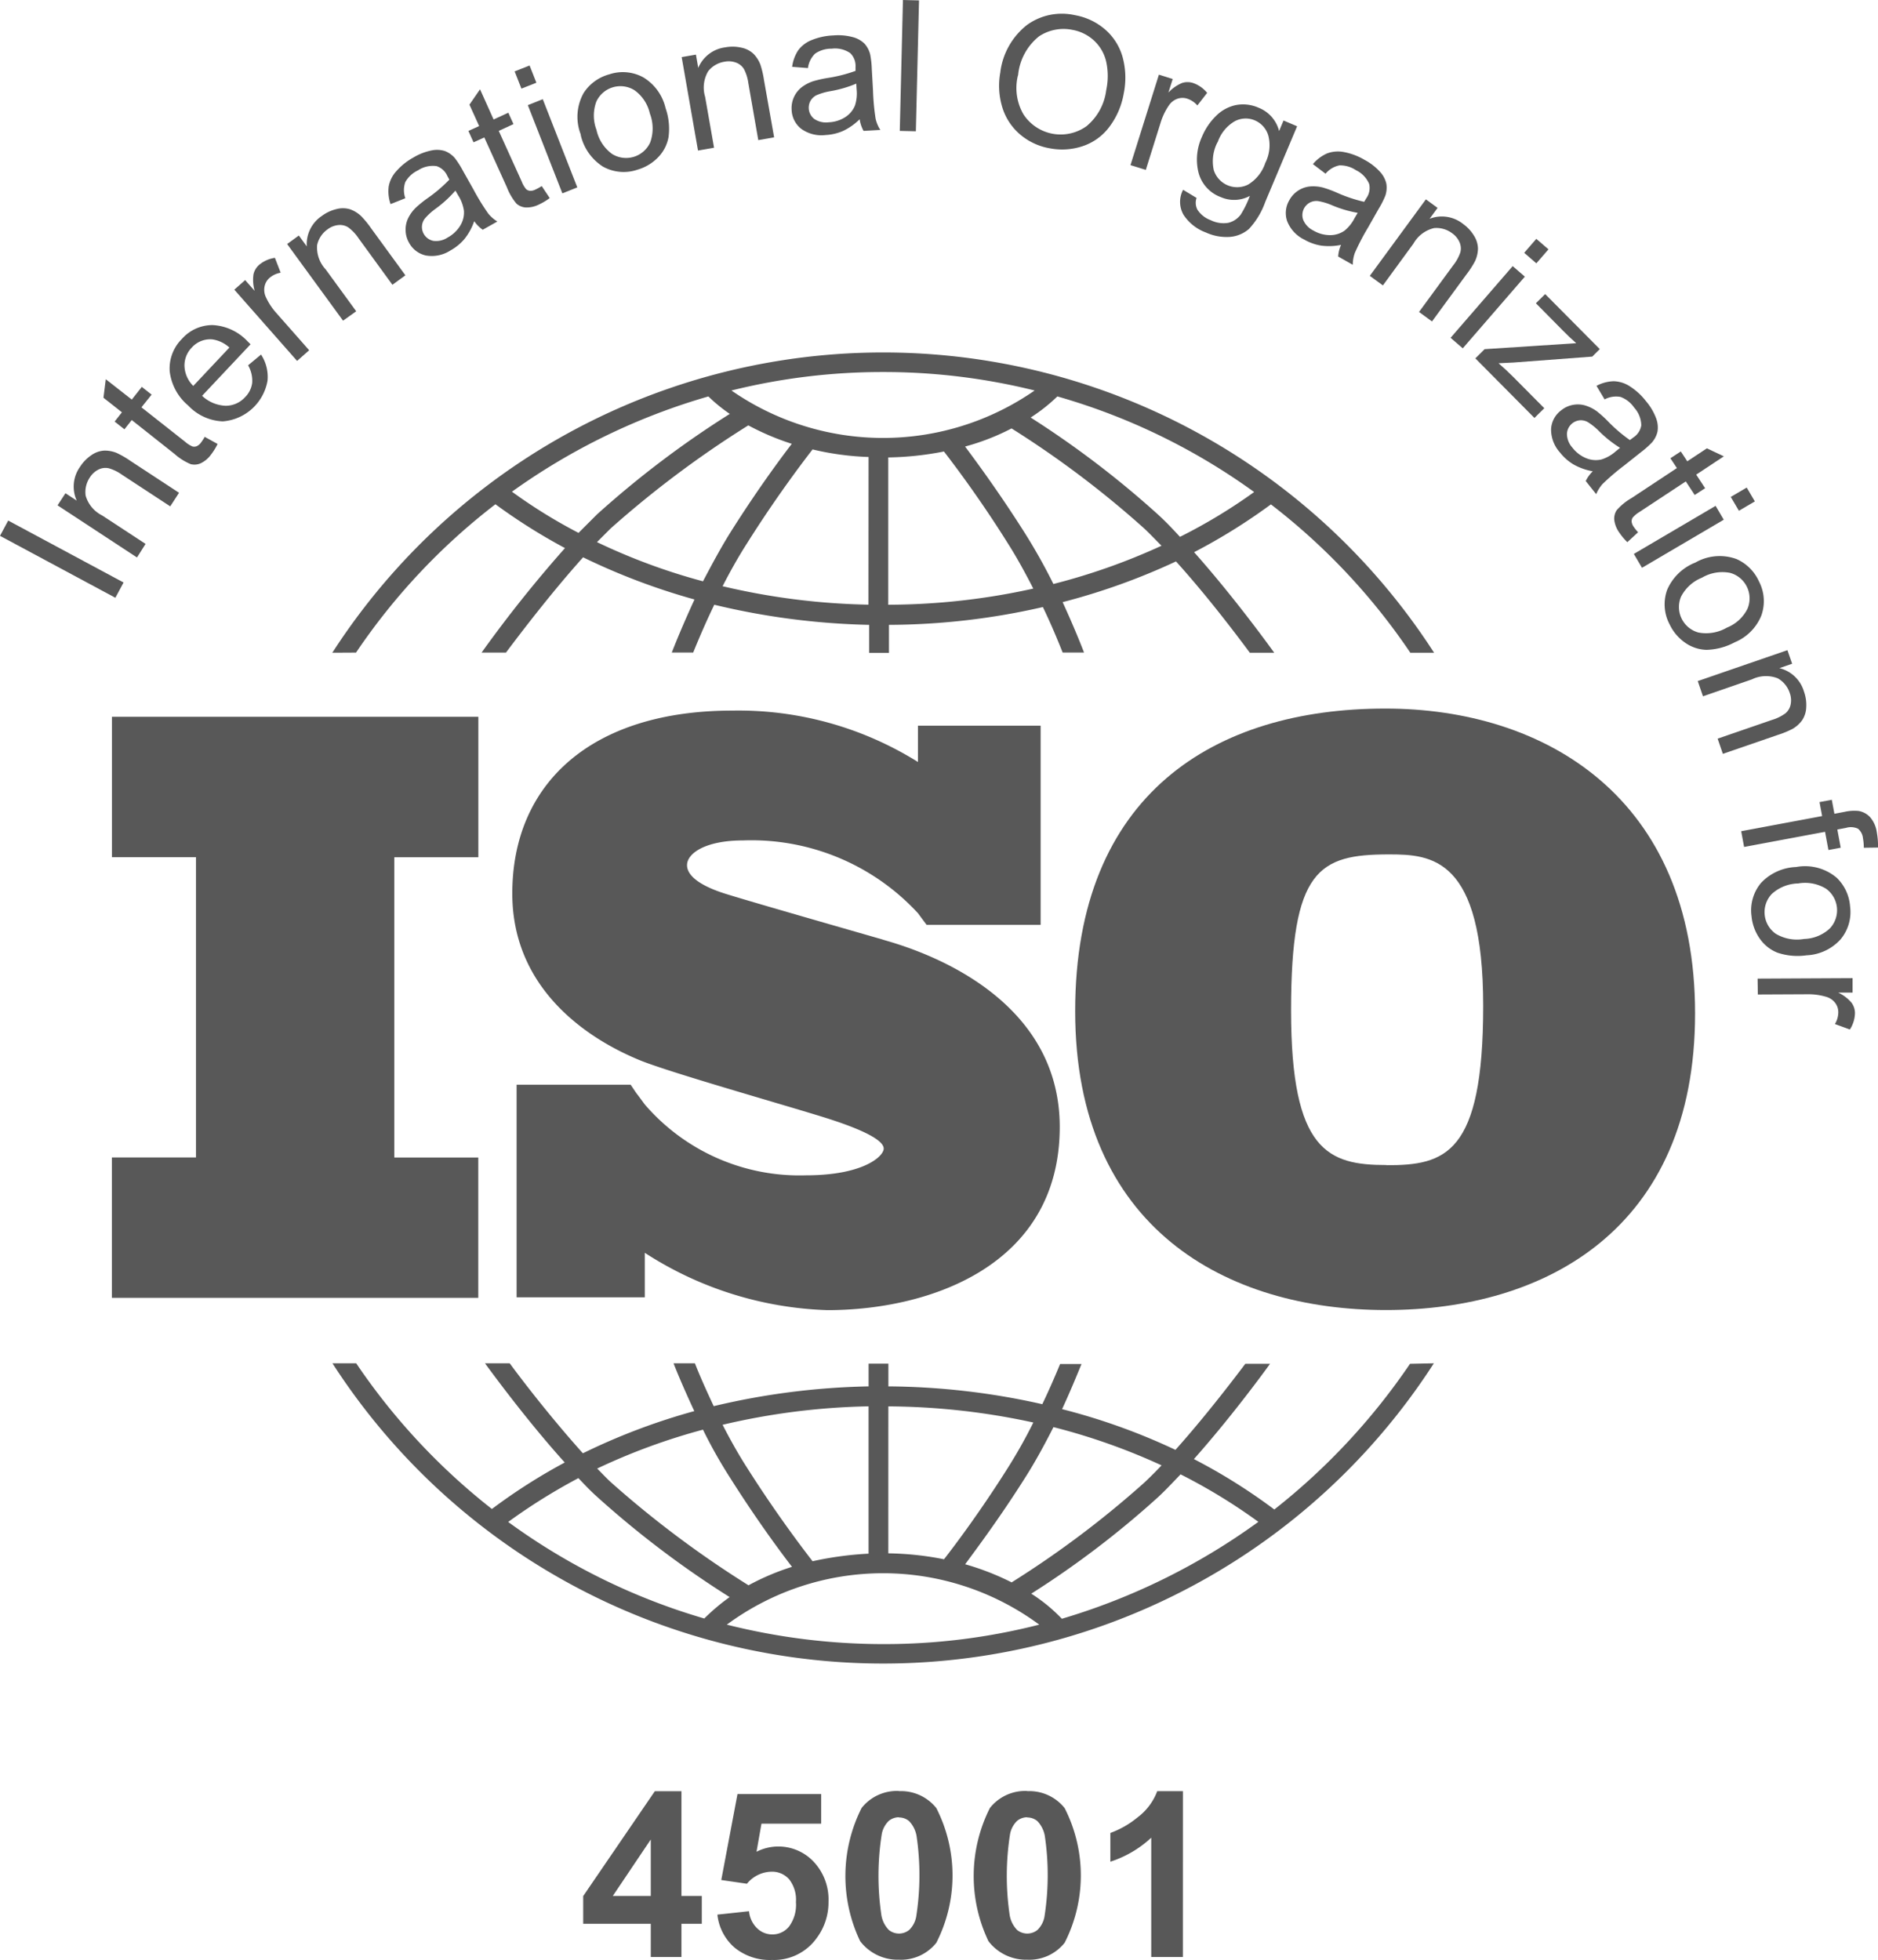
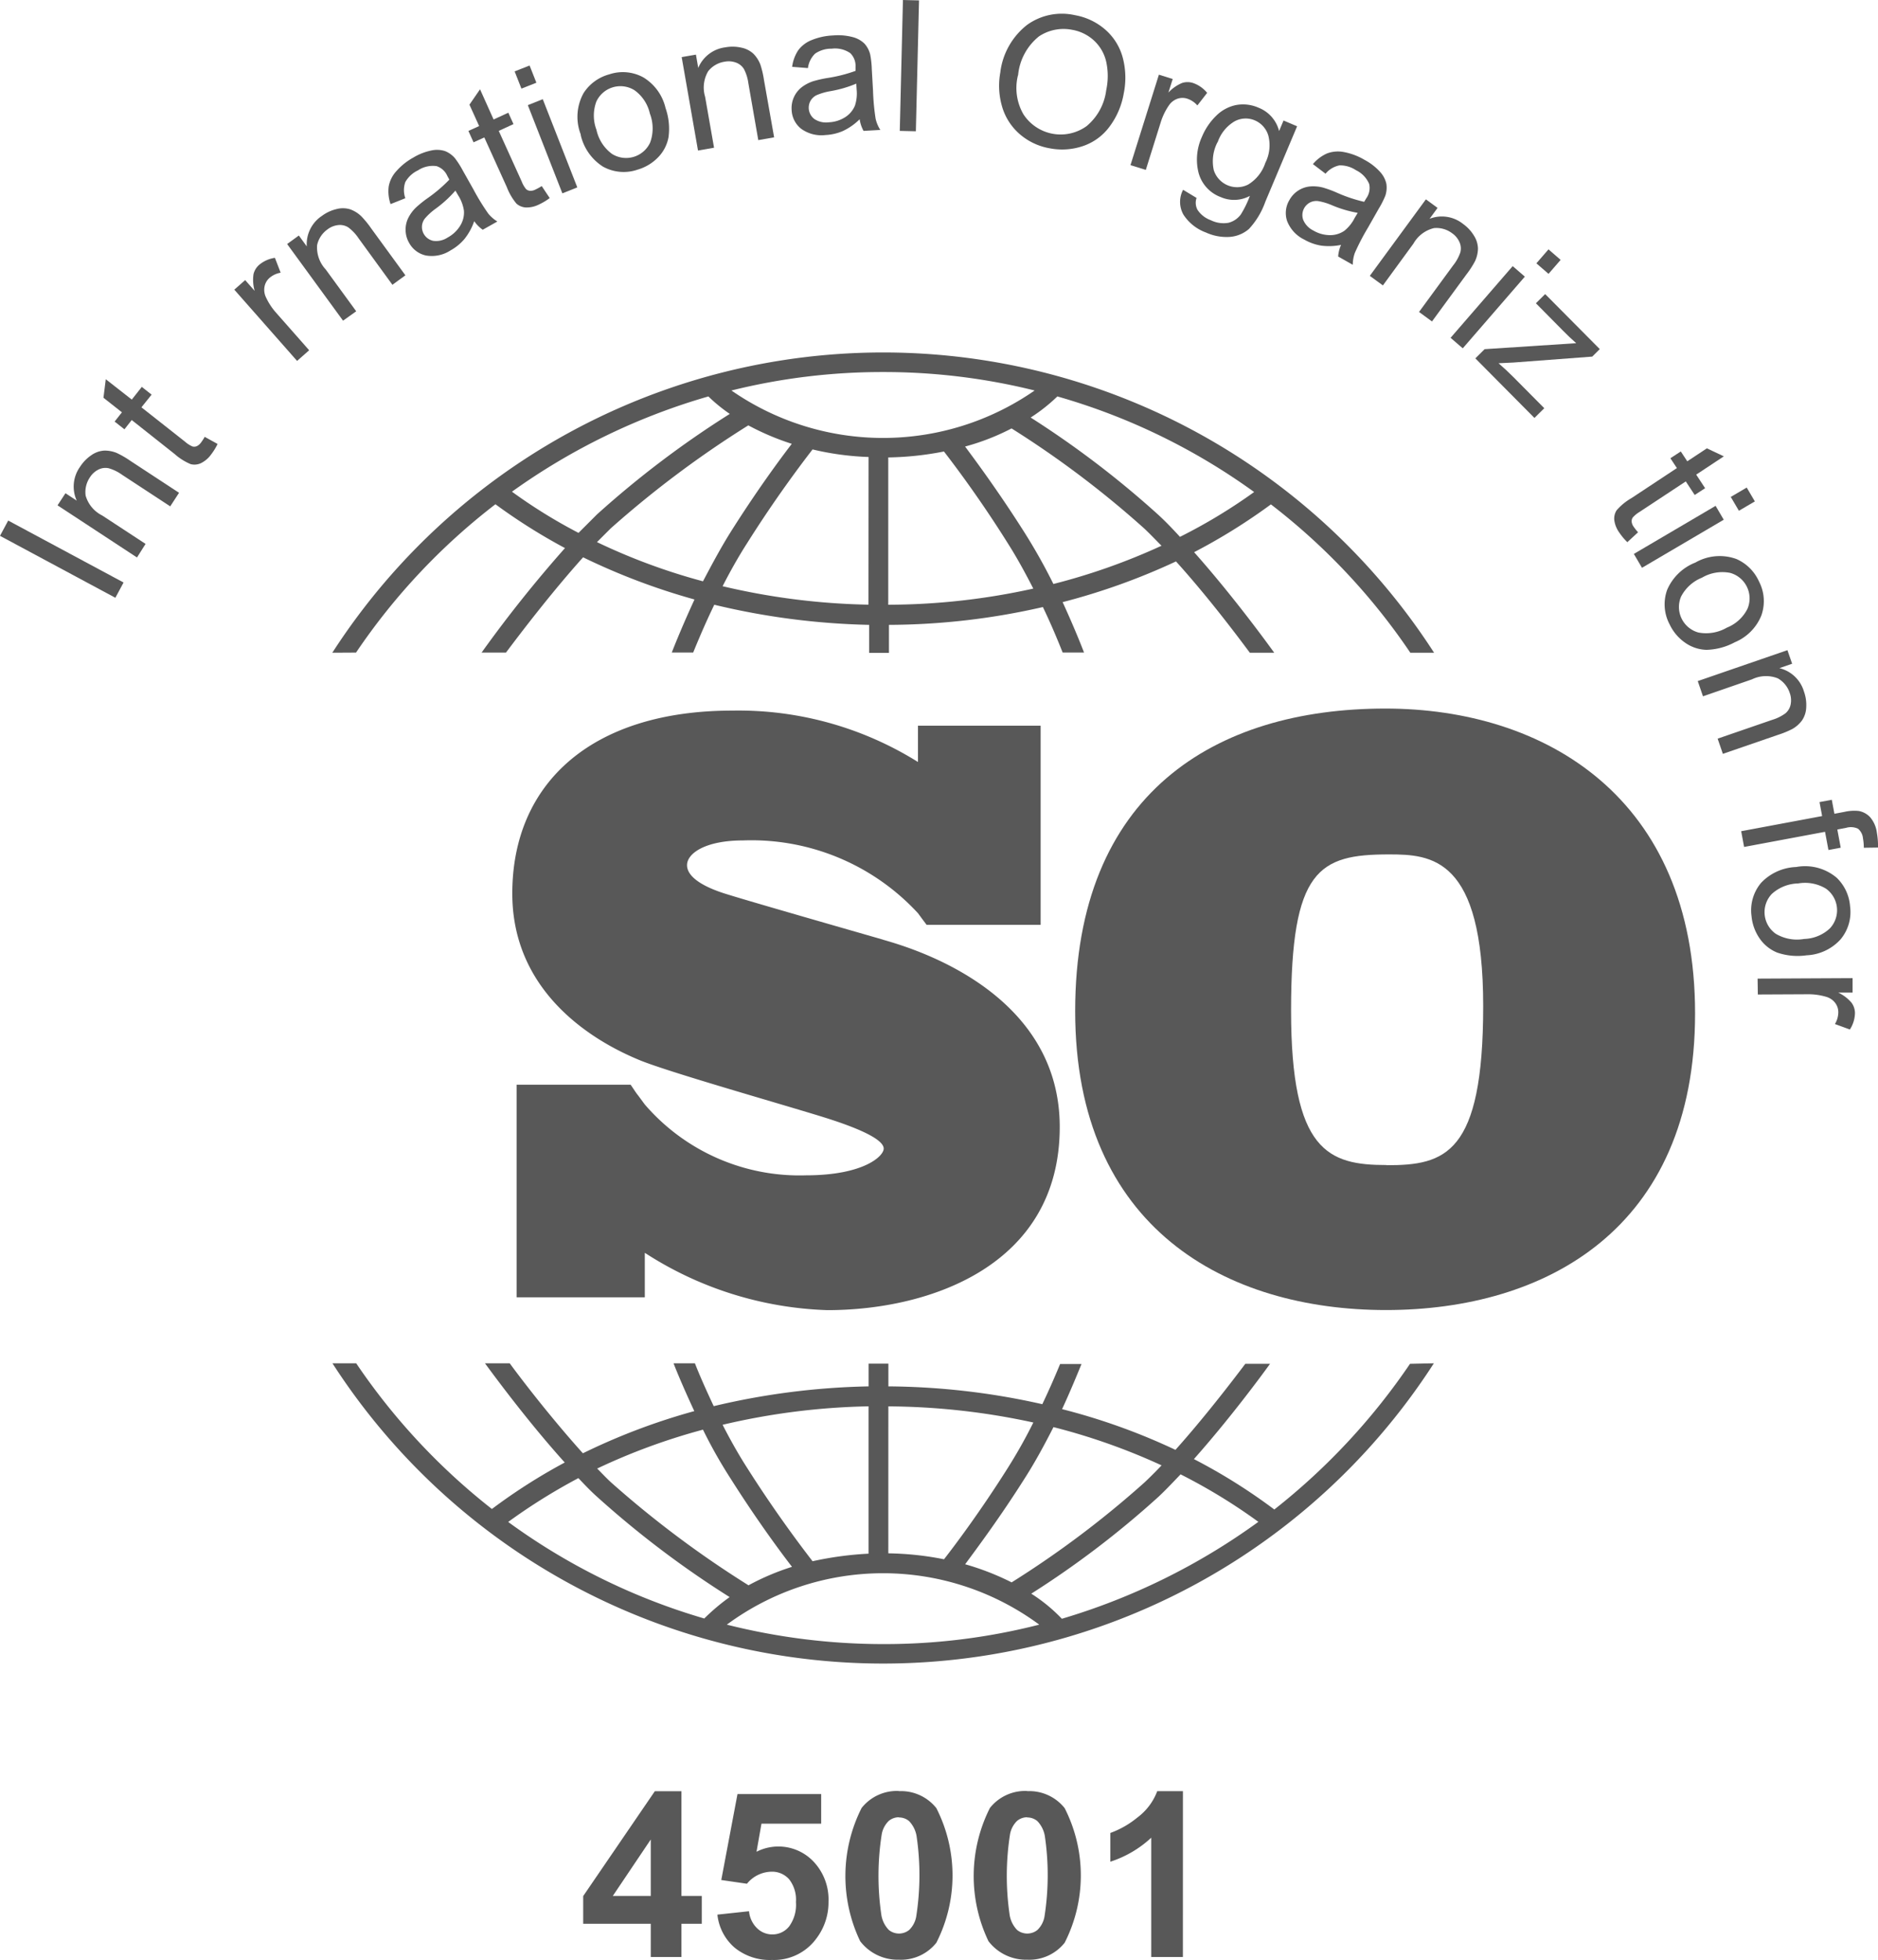
<svg xmlns="http://www.w3.org/2000/svg" id="Group_158" data-name="Group 158" width="55.358" height="57.769" viewBox="0 0 55.358 57.769">
  <defs>
    <clipPath id="clip-path">
      <rect id="Rectangle_225" data-name="Rectangle 225" width="55.358" height="57.769" fill="#585858" />
    </clipPath>
  </defs>
-   <path id="Path_376" data-name="Path 376" d="M44.744,221.64V217.5h-10.8v4.138h2.477v8.85H33.942v4.138h10.8V230.49H42.267v-8.85Z" transform="translate(-30.644 -196.372)" fill="#585858" />
  <g id="Group_164" data-name="Group 164">
    <g id="Group_163" data-name="Group 163" clip-path="url(#clip-path)">
      <path id="Path_377" data-name="Path 377" d="M166.371,222.354c-.67-.194-4.1-1.175-4.7-1.37s-1.078-.476-1.078-.826.544-.729,1.651-.729a6.676,6.676,0,0,1,5.158,2.147s.185.253.253.34h3.361v-5.868H167.4v1.069a9.986,9.986,0,0,0-5.469-1.515c-4.168,0-6.489,2.157-6.489,5.392s2.924,4.566,3.74,4.906,3.993,1.243,5.353,1.661,1.855.729,1.855.952-.593.787-2.293.787a6.015,6.015,0,0,1-4.75-2.089c-.087-.117-.185-.253-.223-.3s-.126-.185-.194-.282h-3.361v6.266h3.779v-1.311a10.5,10.5,0,0,0,5.382,1.69c3.012,0,6.849-1.311,6.849-5.4s-4.546-5.324-5.207-5.518" transform="translate(-140.341 -194.657)" fill="#585858" />
      <path id="Path_378" data-name="Path 378" d="M335.383,215c-5.022,0-9.142,2.506-9.142,8.918s4.469,8.811,9.161,8.811,9.112-2.38,9.112-8.743S340.094,215,335.383,215m.039,13.455c-1.719,0-2.817-.4-2.817-4.556s.816-4.6,2.885-4.6c1.253,0,2.778.087,2.778,4.469s-1.127,4.692-2.846,4.692" transform="translate(-294.548 -194.115)" fill="#585858" />
      <path id="Path_379" data-name="Path 379" d="M101.541,115.752a18.7,18.7,0,0,1,4.109-4.372,16.979,16.979,0,0,0,2.05,1.292,37.742,37.742,0,0,0-2.458,3.08h.719c.437-.583,1.331-1.758,2.273-2.808a19.25,19.25,0,0,0,3.284,1.243c-.3.651-.534,1.214-.67,1.564h.631c.146-.359.359-.865.622-1.409a21.365,21.365,0,0,0,4.566.593v.826h.583v-.826a20.553,20.553,0,0,0,4.537-.525c.253.525.447,1,.583,1.341H123c-.126-.33-.35-.874-.631-1.486a19.246,19.246,0,0,0,3.342-1.2c.913,1.01,1.758,2.128,2.176,2.691h.719c-.175-.243-1.195-1.651-2.361-2.963a17.328,17.328,0,0,0,2.264-1.409,18.7,18.7,0,0,1,4.109,4.372h.7a19.322,19.322,0,0,0-32.476,0Zm10.23-2.1a17.964,17.964,0,0,1-3.128-1.156l.4-.4a30.128,30.128,0,0,1,4.061-3.041,7.591,7.591,0,0,0,1.282.544c-.359.466-1.059,1.418-1.817,2.623-.291.466-.554.962-.8,1.428m4.877.69a20.228,20.228,0,0,1-4.3-.544c.214-.418.457-.855.719-1.263.874-1.389,1.671-2.429,1.933-2.769a8.255,8.255,0,0,0,1.651.223Zm.583,0V110a9.133,9.133,0,0,0,1.642-.175c.3.389,1.059,1.389,1.885,2.71.272.427.525.894.748,1.331a19.942,19.942,0,0,1-4.274.476m4.867-.612a16.767,16.767,0,0,0-.845-1.506c-.719-1.137-1.389-2.05-1.758-2.545a6.8,6.8,0,0,0,1.37-.534,28.807,28.807,0,0,1,3.915,2.953c.165.155.33.33.505.505a18.486,18.486,0,0,1-3.186,1.127m5.916-2.71a15.932,15.932,0,0,1-2.186,1.321c-.214-.233-.427-.457-.651-.661a28.09,28.09,0,0,0-3.75-2.856,5.044,5.044,0,0,0,.787-.622,18.592,18.592,0,0,1,5.8,2.817m-10.939-3.536a18.4,18.4,0,0,1,4.469.544,7.837,7.837,0,0,1-8.937,0,18.4,18.4,0,0,1,4.469-.544m-5.149.719a4.7,4.7,0,0,0,.631.515,28.5,28.5,0,0,0-3.915,2.963l-.544.544a15.423,15.423,0,0,1-1.962-1.214,18.947,18.947,0,0,1,5.79-2.808" transform="translate(-91.046 -96.517)" fill="#585858" />
      <path id="Path_380" data-name="Path 380" d="M132.609,413.621a19.109,19.109,0,0,1-4,4.294,16.805,16.805,0,0,0-2.37-1.486c1.01-1.137,1.914-2.351,2.244-2.808h-.729c-.447.593-1.234,1.613-2.059,2.536a18.484,18.484,0,0,0-3.342-1.2c.243-.525.437-1,.573-1.331h-.631c-.136.33-.311.738-.525,1.185a21.149,21.149,0,0,0-4.537-.525v-.67h-.583v.67a21.364,21.364,0,0,0-4.566.583c-.223-.476-.418-.913-.554-1.263H110.9c.136.35.35.845.612,1.409a18.754,18.754,0,0,0-3.284,1.243c-.865-.962-1.7-2.03-2.157-2.652h-.729c.35.476,1.3,1.758,2.351,2.924a16.785,16.785,0,0,0-2.147,1.37,18.891,18.891,0,0,1-4-4.294h-.7a19.313,19.313,0,0,0,32.466,0ZM122.1,415.487a18.482,18.482,0,0,1,3.186,1.127c-.165.175-.34.35-.505.505a28.8,28.8,0,0,1-3.915,2.944,7.712,7.712,0,0,0-1.37-.534c.369-.5,1.04-1.4,1.758-2.536.311-.486.593-1.01.845-1.506m-4.867-.612a20.58,20.58,0,0,1,4.274.476,14.989,14.989,0,0,1-.748,1.331c-.826,1.311-1.583,2.312-1.885,2.7a9.037,9.037,0,0,0-1.642-.175Zm-.583,0v4.342a9.956,9.956,0,0,0-1.651.223c-.262-.34-1.059-1.379-1.933-2.759-.262-.408-.505-.845-.719-1.263a20.305,20.305,0,0,1,4.3-.544m-4.877.69a14.021,14.021,0,0,0,.806,1.428c.758,1.2,1.457,2.147,1.817,2.613a7.269,7.269,0,0,0-1.282.544,30.126,30.126,0,0,1-4.061-3.041c-.136-.126-.262-.262-.4-.4a18.343,18.343,0,0,1,3.118-1.146m-5.741,2.72a17.222,17.222,0,0,1,2.069-1.292c.185.194.359.379.544.544a28.5,28.5,0,0,0,3.915,2.963,5.969,5.969,0,0,0-.748.631,18.665,18.665,0,0,1-5.78-2.846m11.045,3.6a18.862,18.862,0,0,1-4.6-.573,7.753,7.753,0,0,1,9.209,0,18.4,18.4,0,0,1-4.6.573m5.265-.748a4.832,4.832,0,0,0-.9-.738,27.474,27.474,0,0,0,3.75-2.856c.214-.2.427-.427.651-.661a16.6,16.6,0,0,1,2.293,1.4,19.066,19.066,0,0,1-5.79,2.856" transform="translate(-91.046 -373.422)" fill="#585858" />
      <path id="Path_381" data-name="Path 381" d="M91.635,548.347v-.979H89.643v-.817l2.112-3.091h.784v3.088h.6v.82h-.6v.979Zm0-1.8v-1.664l-1.119,1.664Z" transform="translate(-72.452 -490.664)" fill="#585858" />
      <path id="Path_382" data-name="Path 382" d="M130.386,547.9l.93-.1a.8.8,0,0,0,.236.5.64.64,0,0,0,.452.184.627.627,0,0,0,.495-.237,1.08,1.08,0,0,0,.2-.716.98.98,0,0,0-.2-.672.669.669,0,0,0-.523-.224.951.951,0,0,0-.721.355l-.757-.11.478-2.533h2.467v.873h-1.76l-.146.827a1.426,1.426,0,0,1,1.69.3,1.627,1.627,0,0,1,.432,1.172,1.757,1.757,0,0,1-.349,1.073,1.545,1.545,0,0,1-1.318.644,1.636,1.636,0,0,1-1.1-.362,1.491,1.491,0,0,1-.508-.973" transform="translate(-109.237 -491.466)" fill="#585858" />
      <path id="Path_383" data-name="Path 383" d="M170.726,543.459a1.331,1.331,0,0,1,1.106.5,4.368,4.368,0,0,1,0,3.968,1.328,1.328,0,0,1-1.1.5,1.393,1.393,0,0,1-1.146-.546,4.451,4.451,0,0,1,.043-3.927,1.328,1.328,0,0,1,1.1-.5m0,.774a.467.467,0,0,0-.3.108.725.725,0,0,0-.206.387,7.9,7.9,0,0,0-.01,2.4.826.826,0,0,0,.218.427.478.478,0,0,0,.6,0,.724.724,0,0,0,.206-.387,7.881,7.881,0,0,0,.01-2.392.841.841,0,0,0-.218-.429.46.46,0,0,0-.3-.108" transform="translate(-144.231 -490.664)" fill="#585858" />
      <path id="Path_384" data-name="Path 384" d="M209.657,543.459a1.331,1.331,0,0,1,1.106.5,4.369,4.369,0,0,1,0,3.968,1.328,1.328,0,0,1-1.1.5,1.393,1.393,0,0,1-1.146-.546,4.451,4.451,0,0,1,.043-3.927,1.328,1.328,0,0,1,1.1-.5m0,.774a.467.467,0,0,0-.3.108.725.725,0,0,0-.206.387,7.9,7.9,0,0,0-.01,2.4.826.826,0,0,0,.217.427.478.478,0,0,0,.6,0,.724.724,0,0,0,.206-.387,7.88,7.88,0,0,0,.01-2.392.841.841,0,0,0-.218-.429.46.46,0,0,0-.3-.108" transform="translate(-179.38 -490.664)" fill="#585858" />
      <path id="Path_385" data-name="Path 385" d="M251.742,548.346h-.933v-3.516a3.217,3.217,0,0,1-1.205.707v-.847a2.7,2.7,0,0,0,.794-.453,1.722,1.722,0,0,0,.588-.779h.757Z" transform="translate(-216.874 -490.663)" fill="#585858" />
      <rect id="Rectangle_223" data-name="Rectangle 223" width="0.511" height="3.86" transform="matrix(0.473, -0.881, 0.881, 0.473, 0, 15.794)" fill="#585858" />
      <path id="Path_391" data-name="Path 391" d="M19.842,139.9,17.5,138.363l.234-.357.332.218a1,1,0,0,1,.1-1,1.167,1.167,0,0,1,.331-.339.73.73,0,0,1,.373-.135.914.914,0,0,1,.374.069,2.7,2.7,0,0,1,.4.231l1.438.943-.26.4-1.422-.932a1.276,1.276,0,0,0-.392-.191.456.456,0,0,0-.3.038.626.626,0,0,0-.253.229.768.768,0,0,0-.126.542.948.948,0,0,0,.489.584l1.277.837Z" transform="translate(-15.804 -123.468)" fill="#585858" />
      <path id="Path_392" data-name="Path 392" d="M34.385,116.805l.371.205a1.761,1.761,0,0,1-.189.307.811.811,0,0,1-.312.264.456.456,0,0,1-.292.024,1.7,1.7,0,0,1-.475-.3l-1.263-1-.215.273-.289-.228.215-.273-.544-.429.068-.546.767.6.295-.374.289.228-.3.374,1.284,1.012a.821.821,0,0,0,.22.142.2.2,0,0,0,.123-.007.317.317,0,0,0,.127-.106,1.549,1.549,0,0,0,.114-.175" transform="translate(-28.342 -103.924)" fill="#585858" />
-       <path id="Path_393" data-name="Path 393" d="M53.8,99.763l.38-.315a1.2,1.2,0,0,1,.191.769,1.453,1.453,0,0,1-1.317,1.2,1.476,1.476,0,0,1-1.018-.464,1.546,1.546,0,0,1-.549-1.015,1.23,1.23,0,0,1,.362-.953,1.2,1.2,0,0,1,.906-.406,1.518,1.518,0,0,1,1.026.477l.09.089-1.429,1.519a1.074,1.074,0,0,0,.693.293.775.775,0,0,0,.579-.258.725.725,0,0,0,.205-.418.911.911,0,0,0-.118-.512m-1.624.609,1.07-1.137A.947.947,0,0,0,52.74,99a.727.727,0,0,0-.6.24.753.753,0,0,0-.217.55.865.865,0,0,0,.257.58" transform="translate(-46.485 -88.997)" fill="#585858" />
      <path id="Path_394" data-name="Path 394" d="M72.946,81.307l-1.85-2.1.32-.282.28.318a1.16,1.16,0,0,1-.034-.494.527.527,0,0,1,.165-.272.924.924,0,0,1,.466-.208l.169.438a.678.678,0,0,0-.328.153.452.452,0,0,0-.147.255.506.506,0,0,0,.039.311,1.843,1.843,0,0,0,.307.467l.969,1.1Z" transform="translate(-64.189 -70.669)" fill="#585858" />
      <path id="Path_395" data-name="Path 395" d="M88.776,66.5l-1.648-2.259.345-.251.234.321a1,1,0,0,1,.447-.9,1.166,1.166,0,0,1,.429-.2.731.731,0,0,1,.4.006.918.918,0,0,1,.325.2,2.705,2.705,0,0,1,.293.357l1.013,1.389-.383.279-1-1.374a1.281,1.281,0,0,0-.3-.317.456.456,0,0,0-.293-.069.622.622,0,0,0-.317.125.768.768,0,0,0-.309.463.948.948,0,0,0,.252.719l.9,1.234Z" transform="translate(-78.664 -57.048)" fill="#585858" />
      <path id="Path_396" data-name="Path 396" d="M120.336,47.57a1.765,1.765,0,0,1-.286.524,1.465,1.465,0,0,1-.41.337,1.016,1.016,0,0,1-.727.152.743.743,0,0,1-.5-.379.765.765,0,0,1-.1-.373.773.773,0,0,1,.08-.358,1.149,1.149,0,0,1,.221-.3,3.386,3.386,0,0,1,.332-.269,4.348,4.348,0,0,0,.656-.557l-.059-.109a.523.523,0,0,0-.317-.289.793.793,0,0,0-.549.125.836.836,0,0,0-.372.344.715.715,0,0,0,0,.477l-.435.173a1.148,1.148,0,0,1-.055-.521.911.911,0,0,1,.226-.451,1.866,1.866,0,0,1,.5-.4,1.68,1.68,0,0,1,.548-.212.766.766,0,0,1,.391.023.748.748,0,0,1,.287.208,2.687,2.687,0,0,1,.235.369l.31.55a6.675,6.675,0,0,0,.437.713,1.053,1.053,0,0,0,.269.234l-.431.243a1,1,0,0,1-.252-.254m-.554-.9a3.472,3.472,0,0,1-.586.536,1.8,1.8,0,0,0-.313.286.414.414,0,0,0-.087.226.419.419,0,0,0,.333.433.617.617,0,0,0,.428-.1.977.977,0,0,0,.365-.344.738.738,0,0,0,.112-.439,1.142,1.142,0,0,0-.166-.45Z" transform="translate(-106.357 -41.052)" fill="#585858" />
      <path id="Path_397" data-name="Path 397" d="M144.312,29.941l.235.353a1.756,1.756,0,0,1-.309.186.811.811,0,0,1-.4.091.457.457,0,0,1-.271-.113,1.7,1.7,0,0,1-.284-.486l-.664-1.465-.317.144-.152-.336.317-.143-.286-.631.312-.453.4.89.434-.2.152.336-.434.2.675,1.489a.819.819,0,0,0,.13.227.2.2,0,0,0,.112.05.316.316,0,0,0,.162-.036,1.546,1.546,0,0,0,.182-.1" transform="translate(-128.343 -24.456)" fill="#585858" />
      <path id="Path_398" data-name="Path 398" d="M156.371,20.569l-.2-.508.441-.173.2.507Zm1.207,3.087-1.018-2.6L157,20.88l1.018,2.6Z" transform="translate(-141.001 -17.957)" fill="#585858" />
      <path id="Path_399" data-name="Path 399" d="M175.357,23.736a1.441,1.441,0,0,1,.084-1.226,1.3,1.3,0,0,1,.754-.549,1.255,1.255,0,0,1,1.011.092,1.438,1.438,0,0,1,.649.9,1.849,1.849,0,0,1,.088.86,1.146,1.146,0,0,1-.314.6,1.371,1.371,0,0,1-.6.357,1.257,1.257,0,0,1-1.017-.089,1.5,1.5,0,0,1-.658-.936m.467-.14a1.19,1.19,0,0,0,.455.7.78.78,0,0,0,1.127-.338,1.219,1.219,0,0,0-.01-.852,1.155,1.155,0,0,0-.451-.685.781.781,0,0,0-1.127.335,1.185,1.185,0,0,0,.006.836" transform="translate(-158.237 -19.769)" fill="#585858" />
      <path id="Path_400" data-name="Path 400" d="M207.326,17.213l-.481-2.754.42-.073.068.392a1,1,0,0,1,.8-.607,1.169,1.169,0,0,1,.473.01.731.731,0,0,1,.354.18.916.916,0,0,1,.205.32,2.717,2.717,0,0,1,.105.449l.3,1.694-.467.082-.292-1.675a1.281,1.281,0,0,0-.129-.417.457.457,0,0,0-.233-.192.624.624,0,0,0-.34-.027.767.767,0,0,0-.482.279.947.947,0,0,0-.091.756l.263,1.5Z" transform="translate(-186.751 -12.776)" fill="#585858" />
      <path id="Path_401" data-name="Path 401" d="M242.2,13.153a1.766,1.766,0,0,1-.488.344,1.466,1.466,0,0,1-.517.121,1.016,1.016,0,0,1-.72-.185.742.742,0,0,1-.28-.56.779.779,0,0,1,.3-.666,1.156,1.156,0,0,1,.332-.174,3.428,3.428,0,0,1,.417-.095,4.344,4.344,0,0,0,.835-.211q0-.1,0-.124a.523.523,0,0,0-.157-.4.794.794,0,0,0-.548-.13.837.837,0,0,0-.486.145.715.715,0,0,0-.212.427l-.466-.037a1.15,1.15,0,0,1,.181-.491.912.912,0,0,1,.4-.3,1.864,1.864,0,0,1,.628-.134,1.68,1.68,0,0,1,.586.051.767.767,0,0,1,.34.193.747.747,0,0,1,.165.314,2.67,2.67,0,0,1,.048.435l.036.631a6.682,6.682,0,0,0,.077.833,1.054,1.054,0,0,0,.138.328l-.494.028a1,1,0,0,1-.114-.339m-.1-1.054a3.473,3.473,0,0,1-.763.222,1.8,1.8,0,0,0-.407.118.413.413,0,0,0-.178.164.419.419,0,0,0,.108.536.618.618,0,0,0,.426.1.978.978,0,0,0,.48-.147.74.74,0,0,0,.294-.345,1.144,1.144,0,0,0,.05-.477Z" transform="translate(-216.86 -9.638)" fill="#585858" />
      <rect id="Rectangle_224" data-name="Rectangle 224" width="3.859" height="0.474" transform="translate(26.523 3.858) rotate(-88.618)" fill="#585858" />
      <path id="Path_402" data-name="Path 402" d="M303.172,5.909a2.1,2.1,0,0,1,.787-1.382,1.754,1.754,0,0,1,1.41-.287,1.849,1.849,0,0,1,.9.43,1.669,1.669,0,0,1,.51.821,2.312,2.312,0,0,1,.029,1.06,2.272,2.272,0,0,1-.428.988,1.616,1.616,0,0,1-.79.565,1.917,1.917,0,0,1-.965.06,1.824,1.824,0,0,1-.908-.44,1.7,1.7,0,0,1-.505-.827,2.18,2.18,0,0,1-.038-.988m.516.106a1.546,1.546,0,0,0,.164,1.15,1.309,1.309,0,0,0,1.858.347,1.639,1.639,0,0,0,.58-1.061,1.977,1.977,0,0,0,0-.838,1.223,1.223,0,0,0-.357-.622,1.262,1.262,0,0,0-.64-.318,1.305,1.305,0,0,0-.986.193,1.664,1.664,0,0,0-.615,1.15" transform="translate(-273.684 -3.793)" fill="#585858" />
      <path id="Path_403" data-name="Path 403" d="M343.021,25.32l.838-2.667.407.128-.127.4a1.156,1.156,0,0,1,.405-.284.526.526,0,0,1,.318,0,.926.926,0,0,1,.419.292l-.288.371a.679.679,0,0,0-.3-.2.453.453,0,0,0-.294.005.509.509,0,0,0-.246.195,1.848,1.848,0,0,0-.241.5l-.439,1.4Z" transform="translate(-309.698 -20.452)" fill="#585858" />
      <path id="Path_404" data-name="Path 404" d="M358.118,34.191l.4.242a.439.439,0,0,0,.027.349.789.789,0,0,0,.393.308.846.846,0,0,0,.519.076.648.648,0,0,0,.366-.246,3.037,3.037,0,0,0,.267-.547.975.975,0,0,1-.855.037,1.055,1.055,0,0,1-.661-.73,1.6,1.6,0,0,1,.1-1.042,1.859,1.859,0,0,1,.42-.624,1.158,1.158,0,0,1,.59-.319,1.133,1.133,0,0,1,.667.081,1,1,0,0,1,.6.686l.131-.311.4.17-.938,2.227a2.291,2.291,0,0,1-.482.8.972.972,0,0,1-.555.233,1.459,1.459,0,0,1-.715-.13,1.338,1.338,0,0,1-.658-.521.762.762,0,0,1-.011-.74m1.013-1.4a1.213,1.213,0,0,0-.11.825.721.721,0,0,0,1.009.426,1.174,1.174,0,0,0,.51-.641,1.147,1.147,0,0,0,.09-.8.7.7,0,0,0-.4-.453.684.684,0,0,0-.595.028,1.141,1.141,0,0,0-.5.617" transform="translate(-323.247 -28.599)" fill="#585858" />
      <path id="Path_405" data-name="Path 405" d="M391.83,48.726a1.767,1.767,0,0,1-.6.025,1.464,1.464,0,0,1-.5-.178,1.016,1.016,0,0,1-.505-.545.742.742,0,0,1,.068-.622.779.779,0,0,1,.614-.4,1.147,1.147,0,0,1,.373.033,3.383,3.383,0,0,1,.4.146,4.335,4.335,0,0,0,.816.275l.063-.106a.523.523,0,0,0,.084-.421.794.794,0,0,0-.39-.406.837.837,0,0,0-.487-.141.714.714,0,0,0-.409.245l-.372-.283a1.147,1.147,0,0,1,.418-.315.912.912,0,0,1,.5-.039,1.866,1.866,0,0,1,.6.227,1.678,1.678,0,0,1,.465.36.768.768,0,0,1,.182.347.749.749,0,0,1-.031.353,2.657,2.657,0,0,1-.2.392l-.312.55a6.7,6.7,0,0,0-.386.742,1.052,1.052,0,0,0-.061.351l-.431-.244a1,1,0,0,1,.088-.347m.488-.94a3.472,3.472,0,0,1-.762-.226,1.792,1.792,0,0,0-.406-.121.413.413,0,0,0-.239.042.419.419,0,0,0-.2.509.616.616,0,0,0,.3.317.978.978,0,0,0,.483.136.738.738,0,0,0,.434-.131,1.142,1.142,0,0,0,.3-.375Z" transform="translate(-352.284 -41.511)" fill="#585858" />
      <path id="Path_406" data-name="Path 406" d="M415.642,62.742l1.653-2.255.344.252-.235.321a1,1,0,0,1,.99.154,1.168,1.168,0,0,1,.321.348.73.73,0,0,1,.115.38.915.915,0,0,1-.088.37,2.71,2.71,0,0,1-.251.387l-1.016,1.387-.382-.28,1.005-1.372a1.28,1.28,0,0,0,.212-.382.456.456,0,0,0-.023-.3.624.624,0,0,0-.216-.264.769.769,0,0,0-.535-.154.948.948,0,0,0-.608.458l-.9,1.232Z" transform="translate(-375.264 -54.611)" fill="#585858" />
-       <path id="Path_407" data-name="Path 407" d="M440.15,75.388l1.831-2.113.358.31-1.83,2.113Zm2.17-2.505.357-.412.358.31-.357.412Z" transform="translate(-397.391 -65.431)" fill="#585858" />
+       <path id="Path_407" data-name="Path 407" d="M440.15,75.388l1.831-2.113.358.31-1.83,2.113m2.17-2.505.357-.412.358.31-.357.412Z" transform="translate(-397.391 -65.431)" fill="#585858" />
      <path id="Path_408" data-name="Path 408" d="M447.658,91.119l.273-.271,2.7-.176q-.225-.2-.388-.368l-.8-.809.273-.271,1.61,1.622-.222.221-2.326.175-.436.021q.241.209.438.408l.91.917-.29.287Z" transform="translate(-404.169 -80.556)" fill="#585858" />
-       <path id="Path_409" data-name="Path 409" d="M471.879,118.316a1.768,1.768,0,0,1-.563-.2,1.462,1.462,0,0,1-.4-.352,1.017,1.017,0,0,1-.264-.694.742.742,0,0,1,.3-.552.764.764,0,0,1,.352-.16.772.772,0,0,1,.366.022,1.152,1.152,0,0,1,.334.17,3.4,3.4,0,0,1,.318.286,4.345,4.345,0,0,0,.653.56l.1-.075a.523.523,0,0,0,.236-.359.794.794,0,0,0-.21-.523.837.837,0,0,0-.4-.314.716.716,0,0,0-.471.073l-.239-.4a1.147,1.147,0,0,1,.506-.136.913.913,0,0,1,.481.153,1.87,1.87,0,0,1,.472.435,1.683,1.683,0,0,1,.3.508.767.767,0,0,1,.039.39.748.748,0,0,1-.161.316,2.671,2.671,0,0,1-.327.29l-.495.393a6.717,6.717,0,0,0-.636.544,1.059,1.059,0,0,0-.188.3l-.308-.388a1,1,0,0,1,.211-.289m.8-.689a3.472,3.472,0,0,1-.622-.495,1.784,1.784,0,0,0-.331-.265.413.413,0,0,0-.237-.051.419.419,0,0,0-.375.4.617.617,0,0,0,.162.407.974.974,0,0,0,.4.307.738.738,0,0,0,.451.041,1.142,1.142,0,0,0,.419-.235Z" transform="translate(-424.931 -104.425)" fill="#585858" />
      <path id="Path_410" data-name="Path 410" d="M490.511,138.487l-.312.288a1.759,1.759,0,0,1-.232-.276.81.81,0,0,1-.153-.379.455.455,0,0,1,.069-.285,1.7,1.7,0,0,1,.435-.357l1.342-.887-.192-.29.307-.2.191.29.578-.382.5.236-.815.539.263.4-.307.2-.263-.4-1.364.9a.827.827,0,0,0-.2.165.2.2,0,0,0-.032.119.318.318,0,0,0,.061.154,1.527,1.527,0,0,0,.13.163" transform="translate(-442.23 -122.794)" fill="#585858" />
      <path id="Path_411" data-name="Path 411" d="M495.8,149.892l2.41-1.417.24.409-2.41,1.417Zm2.857-1.68.47-.276.24.408-.47.276Z" transform="translate(-447.639 -133.565)" fill="#585858" />
      <path id="Path_412" data-name="Path 412" d="M505.967,168.885a1.441,1.441,0,0,1,1.224-.111,1.3,1.3,0,0,1,.662.657,1.254,1.254,0,0,1,.069,1.013,1.438,1.438,0,0,1-.781.783,1.85,1.85,0,0,1-.835.223,1.146,1.146,0,0,1-.637-.216,1.37,1.37,0,0,1-.448-.534,1.257,1.257,0,0,1-.073-1.018,1.5,1.5,0,0,1,.82-.8m.212.439a1.19,1.19,0,0,0-.622.56.78.78,0,0,0,.513,1.059,1.219,1.219,0,0,0,.839-.145,1.155,1.155,0,0,0,.605-.554.781.781,0,0,0-.51-1.059,1.185,1.185,0,0,0-.825.138" transform="translate(-456.005 -152.296)" fill="#585858" />
      <path id="Path_413" data-name="Path 413" d="M515.146,198.178l2.643-.911.139.4-.376.13a1,1,0,0,1,.725.691,1.168,1.168,0,0,1,.066.469.731.731,0,0,1-.122.378.915.915,0,0,1-.283.253,2.729,2.729,0,0,1-.427.175l-1.625.56-.154-.448,1.608-.554a1.275,1.275,0,0,0,.391-.193.457.457,0,0,0,.153-.26.624.624,0,0,0-.027-.34.767.767,0,0,0-.352-.431.948.948,0,0,0-.761.03l-1.444.5Z" transform="translate(-465.101 -178.103)" fill="#585858" />
      <path id="Path_414" data-name="Path 414" d="M528.3,243.588l2.386-.446-.077-.412.362-.068.077.412.292-.055a1.3,1.3,0,0,1,.421-.028.606.606,0,0,1,.338.182.868.868,0,0,1,.2.454,2.315,2.315,0,0,1,.035.443l-.419.006a1.59,1.59,0,0,0-.025-.279.416.416,0,0,0-.147-.283.5.5,0,0,0-.355-.024l-.254.048.1.536-.362.068-.1-.536-2.386.446Z" transform="translate(-476.975 -219.088)" fill="#585858" />
      <path id="Path_415" data-name="Path 415" d="M532.674,262.9a1.441,1.441,0,0,1,1.187.318,1.3,1.3,0,0,1,.395.845,1.253,1.253,0,0,1-.284.975,1.437,1.437,0,0,1-1,.466,1.851,1.851,0,0,1-.861-.079,1.147,1.147,0,0,1-.524-.422,1.373,1.373,0,0,1-.236-.655,1.257,1.257,0,0,1,.283-.981,1.5,1.5,0,0,1,1.044-.466m.047.485a1.19,1.19,0,0,0-.778.311.78.78,0,0,0,.116,1.171,1.219,1.219,0,0,0,.838.154,1.155,1.155,0,0,0,.759-.311.781.781,0,0,0-.113-1.17,1.185,1.185,0,0,0-.822-.155" transform="translate(-479.721 -237.346)" fill="#585858" />
      <path id="Path_416" data-name="Path 416" d="M533.31,296.8l2.8-.014,0,.426-.424,0a1.158,1.158,0,0,1,.394.3.526.526,0,0,1,.1.3.924.924,0,0,1-.15.488l-.441-.161a.678.678,0,0,0,.1-.348.451.451,0,0,0-.095-.279.507.507,0,0,0-.26-.175,1.846,1.846,0,0,0-.553-.076l-1.464.007Z" transform="translate(-481.501 -267.955)" fill="#585858" />
    </g>
  </g>
</svg>